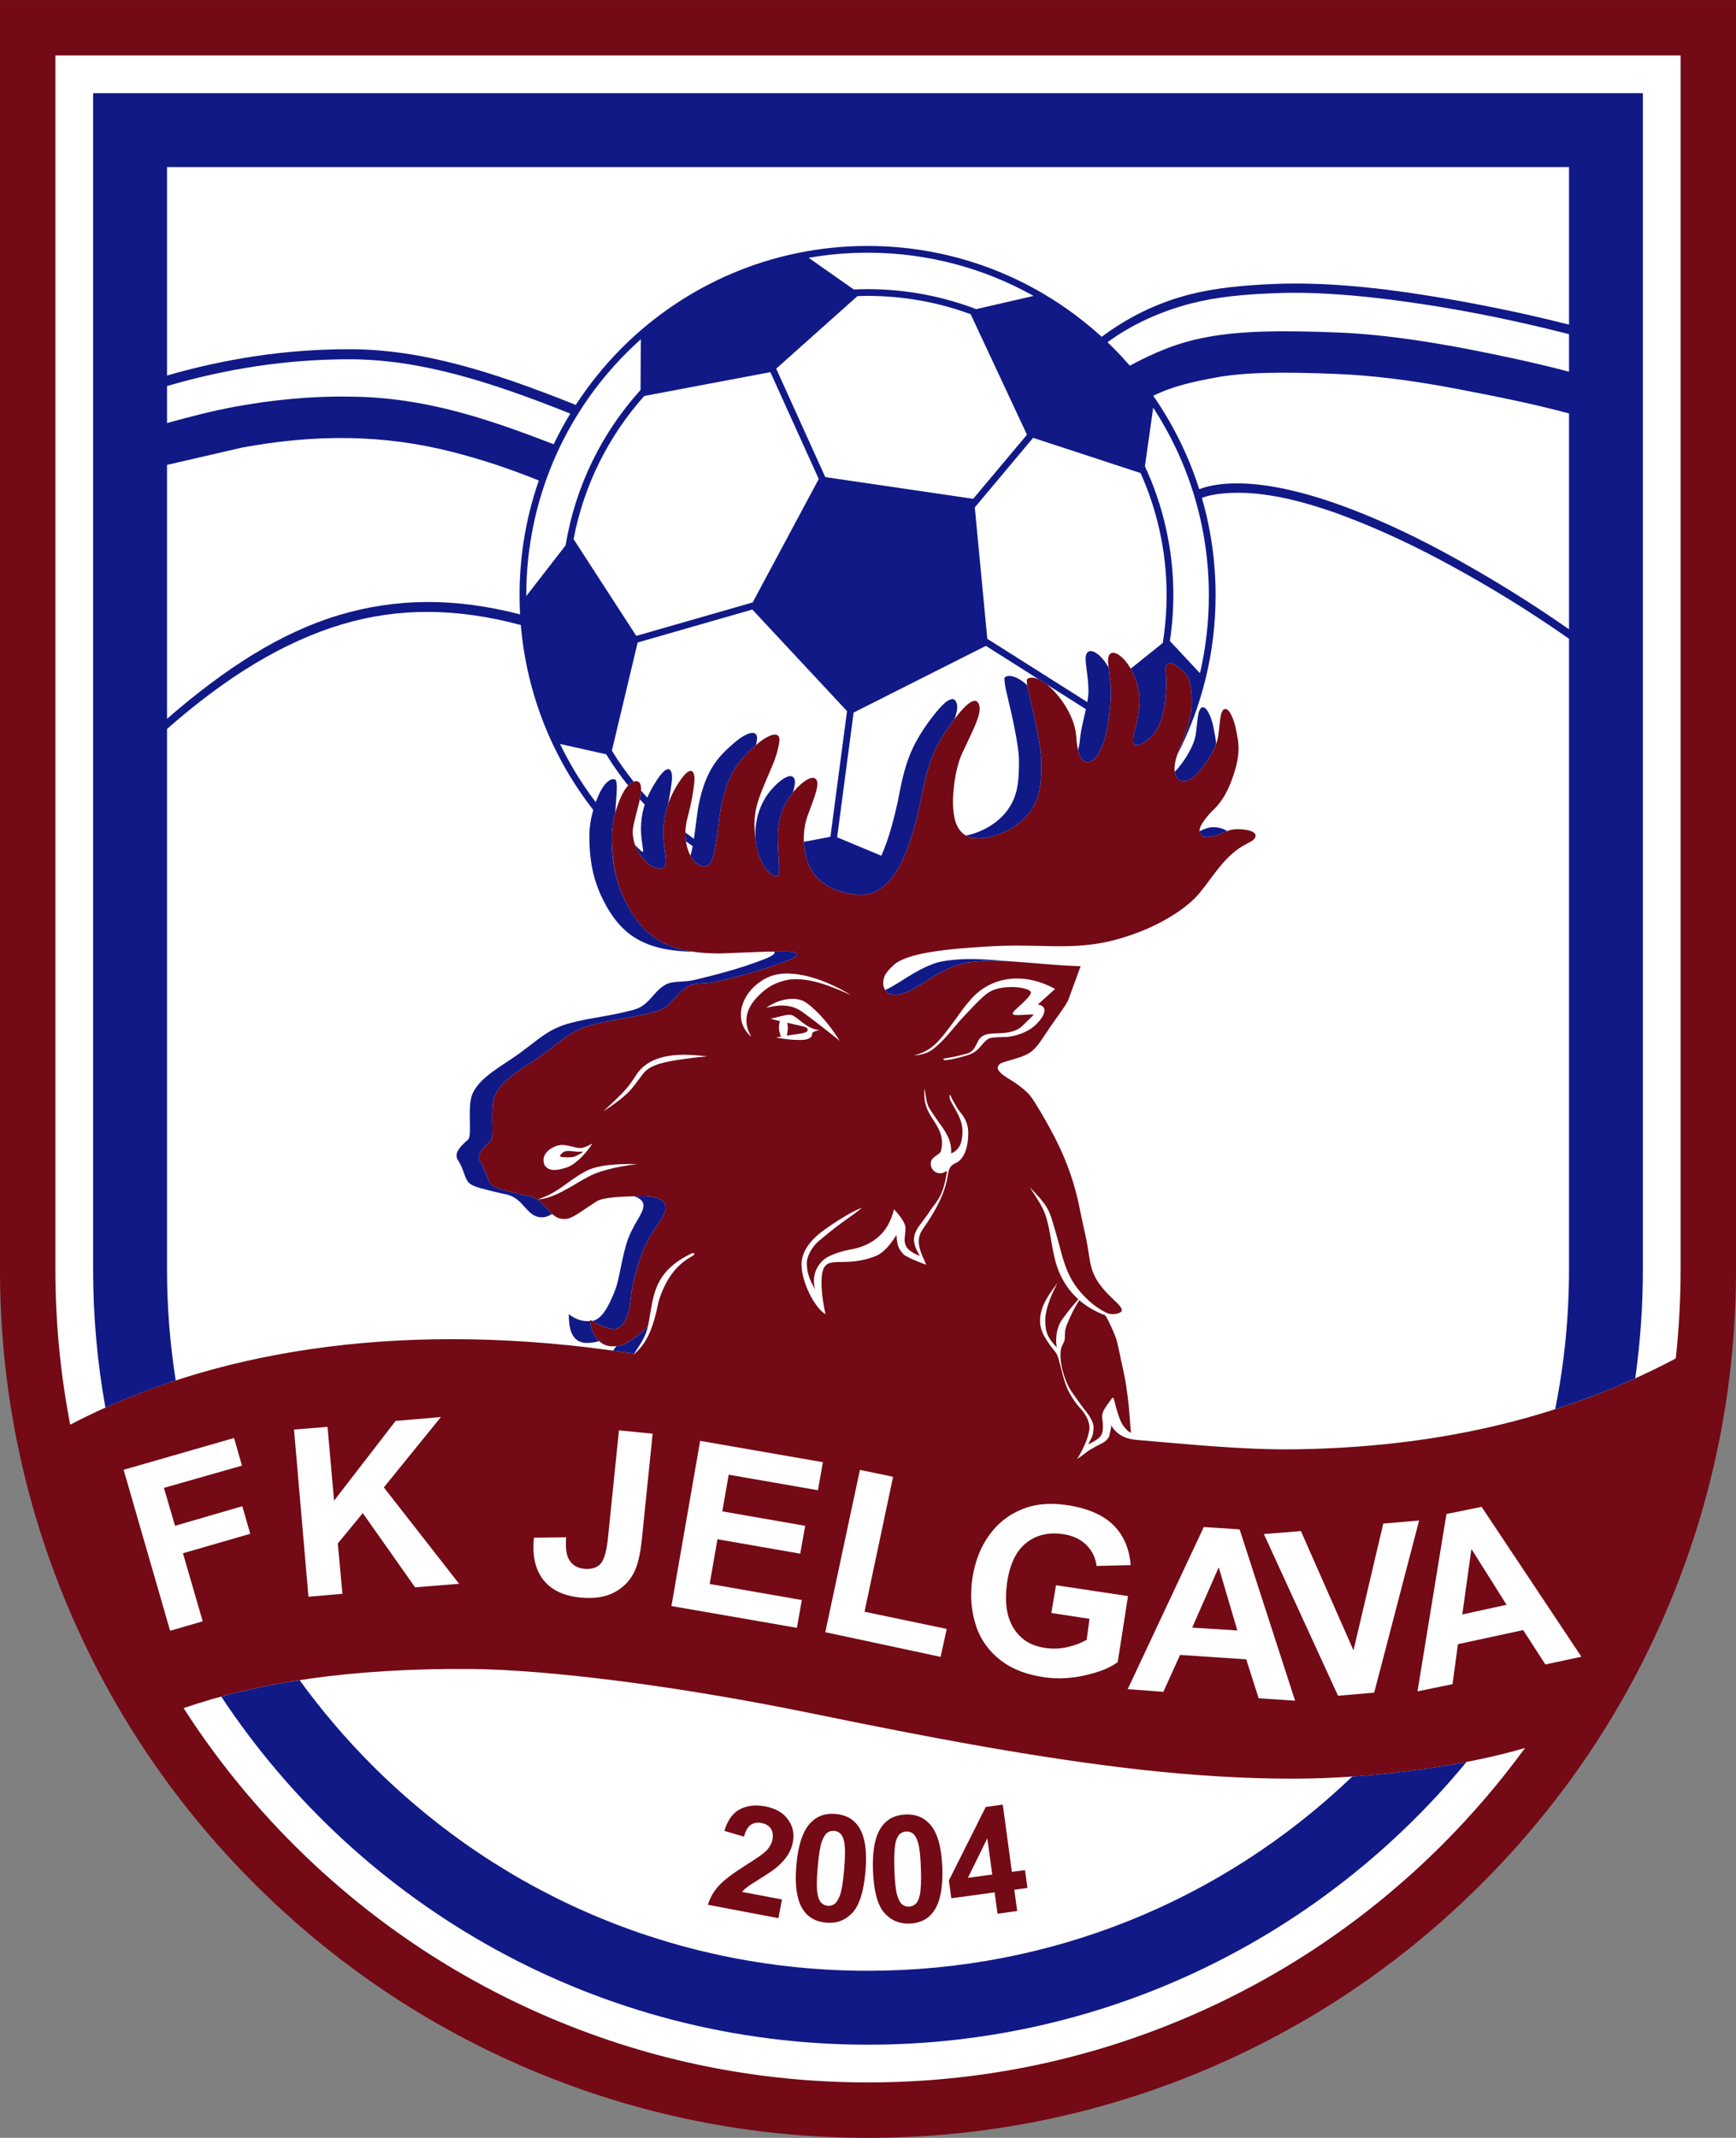
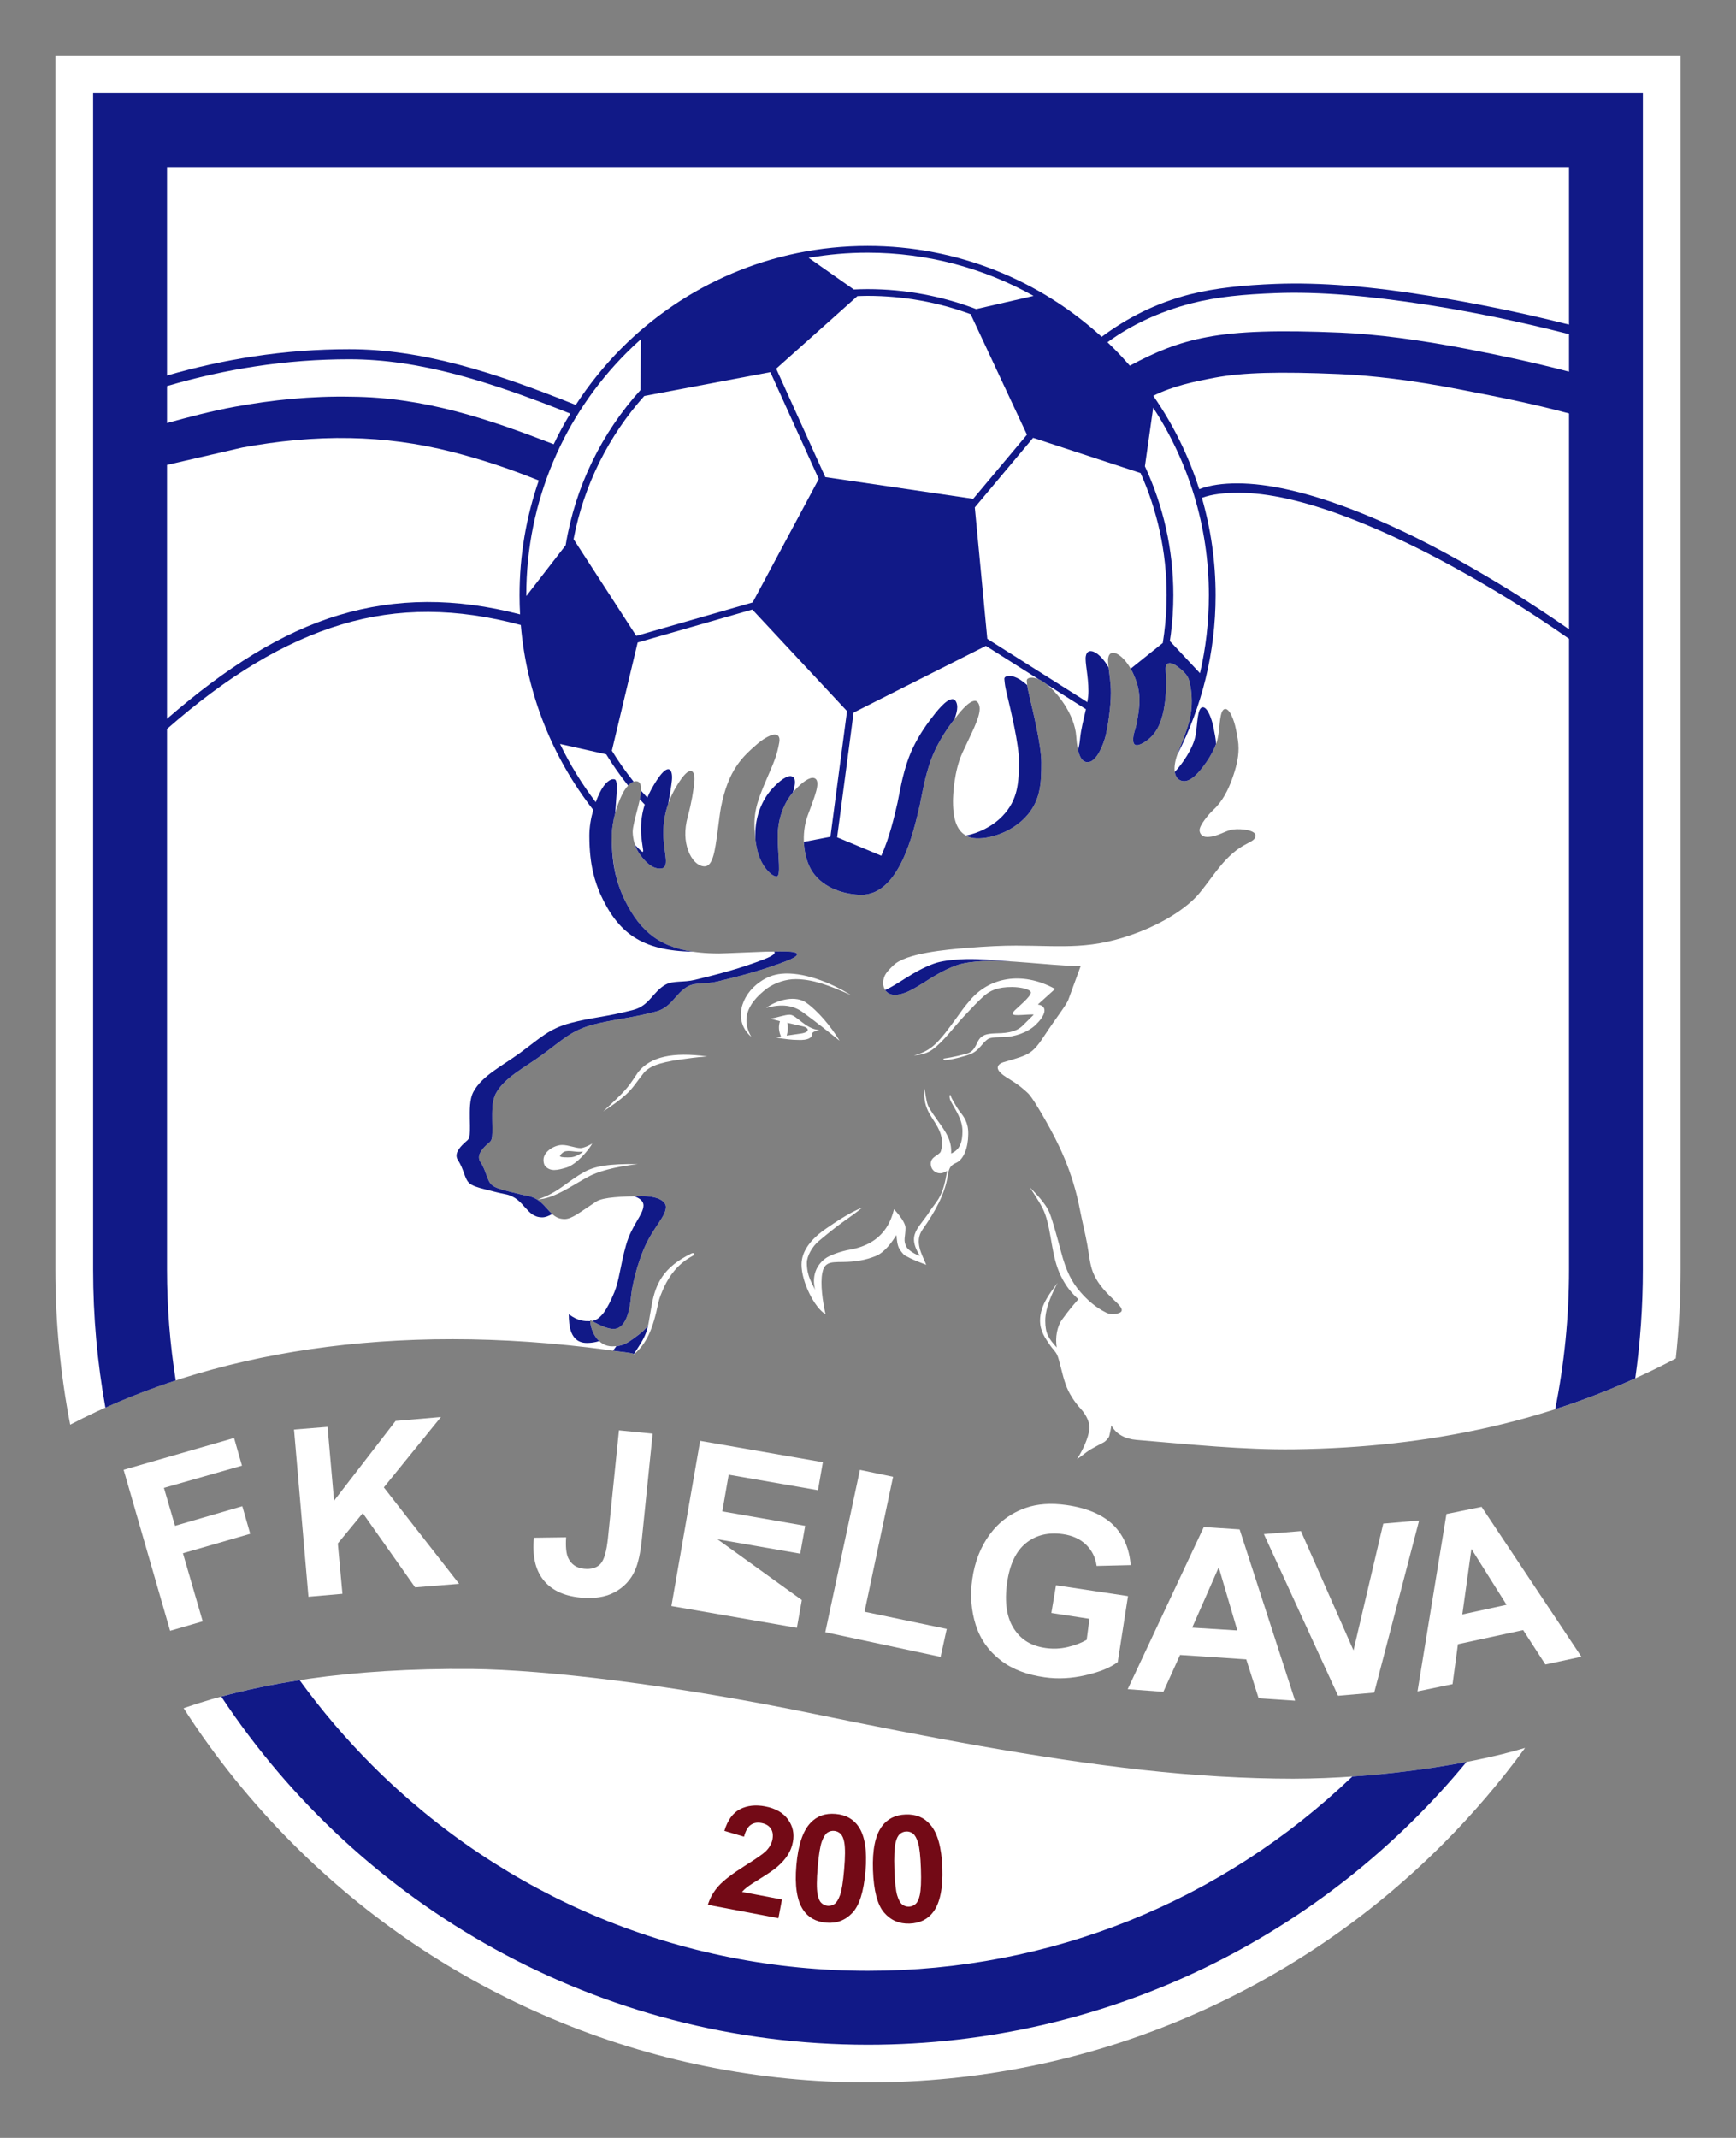
<svg xmlns="http://www.w3.org/2000/svg" width="267.96pt" height="329.89pt" viewBox="0 0 267.96 329.89" version="1.1">
  <rect x="0" y="0" width="267.96" height="329.89" fill="#808080" stroke="none" />
  <g id="surface1">
-     <path style=" stroke:none;fill-rule:nonzero;fill:rgb(45.093%,3.922%,8.617%);fill-opacity:1;" d="M 0 0.004 L 0 195.91 C 0 213.988 3.543 231.539 10.535 248.066 C 17.285 264.023 26.941 278.348 39.242 290.648 C 51.543 302.949 65.867 312.605 81.824 319.355 C 98.352 326.344 115.898 329.891 133.98 329.891 C 152.062 329.891 169.609 326.344 186.137 319.355 C 202.094 312.605 216.422 302.949 228.719 290.648 C 241.02 278.348 250.68 264.023 257.43 248.066 C 264.418 231.539 267.961 213.988 267.961 195.91 L 267.965 0.004 " />
    <path style=" stroke:none;fill-rule:nonzero;fill:rgb(100%,100%,100%);fill-opacity:1;" d="M 222.672 284.602 C 211.152 296.121 197.738 305.16 182.805 311.477 C 167.34 318.02 150.91 321.336 133.98 321.336 C 117.051 321.336 100.621 318.02 85.156 311.477 C 70.219 305.16 56.809 296.121 45.289 284.602 C 38.855 278.164 33.191 271.137 28.344 263.582 C 39.488 259.707 53.914 257.383 72.809 257.539 C 84.262 257.668 103.621 259.938 125.621 264.457 C 142.645 267.953 160.105 271.309 176.375 273.113 C 184.488 274.008 192.32 274.465 199.629 274.469 C 212.453 274.445 226.602 272.375 235.406 269.715 C 231.574 274.969 227.328 279.941 222.672 284.602 " />
    <path style=" stroke:none;fill-rule:nonzero;fill:rgb(100%,100%,100%);fill-opacity:1;" d="M 259.41 195.91 C 259.41 200.52 259.152 205.098 258.664 209.625 C 240.27 219.352 220.551 223.371 199.793 223.641 C 191.852 223.742 183.559 222.867 175.395 222.188 C 173.691 222.047 172.289 221.316 171.539 219.957 C 171.48 220.465 171.289 221.355 171.215 221.609 C 171.117 221.93 170.605 222.453 170.352 222.57 C 170.066 222.703 168.434 223.594 168.27 223.695 C 167.586 224.117 167.004 224.672 166.246 225.148 C 167.137 223.754 167.945 222.023 168.145 220.594 C 168.273 219.672 167.785 218.434 166.754 217.316 C 165.812 216.297 165.164 215.148 164.906 214.621 C 164.227 213.242 163.895 211.48 163.594 210.426 C 163.48 210.027 163.348 209.422 163.152 209.035 C 162.871 208.477 162.488 208.16 162.148 207.672 C 161.344 206.5 160.547 205.426 160.535 203.801 C 160.52 201.32 162.305 199.254 163.242 197.957 C 162.555 199.258 161.328 201.746 161.34 203.805 C 161.348 205.742 161.824 206.508 163.109 207.922 C 162.852 206.379 163.176 204.66 163.918 203.648 C 165.172 201.941 165.422 201.68 166.449 200.484 C 165.418 199.551 164.539 198.516 163.727 196.84 C 162.285 193.875 162.363 190.363 161.336 187.391 C 160.895 186.109 159.926 184.746 158.949 183.199 C 159.656 183.969 161.402 185.605 162.027 187.219 C 162.527 188.492 163.305 191.383 163.789 193.211 C 164.562 196.137 165.438 197.859 166.793 199.402 C 167.797 200.551 169.07 201.727 170.738 202.551 C 171.539 202.945 172.414 202.762 172.848 202.559 C 173.617 202.207 172.781 201.371 171.945 200.598 C 170.211 198.973 169.262 197.734 168.703 196.316 C 168.223 195.086 168.121 193.699 167.82 192.023 C 167.547 190.484 167.004 188.289 166.715 186.781 C 165.531 180.594 163.289 176.242 161.395 172.914 C 160.277 170.945 159.219 169.215 158.676 168.695 C 157.215 167.297 155.984 166.648 155.426 166.289 C 154.75 165.855 153.984 165.281 154.004 164.734 C 154.016 164.434 154.281 164.094 154.906 163.906 C 156.996 163.289 158.105 163.008 158.988 162.406 C 159.793 161.859 160.41 161.039 161.328 159.629 C 162.867 157.262 164.688 154.988 164.93 154.199 L 166.797 149.098 C 161.078 148.914 155.523 148.043 151.641 148.301 C 150.262 148.391 148.754 148.543 147.594 148.965 C 143.441 150.477 140.812 153.492 138.125 153.512 C 136.84 153.523 136.305 152.52 136.324 151.668 C 136.352 150.512 136.879 149.941 137.918 148.941 C 139.836 147.094 145.926 146.535 149.43 146.258 C 152.215 146.039 154.707 145.91 156.852 145.914 C 164.172 145.926 168.52 146.691 176.039 143.742 C 179.301 142.465 183.121 140.27 185.156 137.797 C 186.668 135.957 187.867 134.078 189.289 132.602 C 189.949 131.922 190.707 131.254 191.387 130.812 C 192.703 129.957 193.789 129.746 193.805 128.938 C 193.824 128.113 191.621 127.828 190.352 127.992 C 189.098 128.152 187.953 129.133 186.348 129.148 C 185.453 129.16 185.164 128.535 185.156 128.109 C 185.145 127.344 186.562 125.633 187.32 124.934 C 188.734 123.629 189.602 121.801 190.148 120.297 C 190.773 118.578 191.176 117.031 191.176 115.492 C 191.18 114.535 191.02 113.773 190.754 112.445 C 190.5 111.184 189.84 109.383 189.125 109.398 C 188.234 109.418 188.324 112.02 187.996 113.777 C 187.602 115.898 185.676 118.535 184.574 119.598 C 183.379 120.754 182.496 120.664 181.945 120.27 C 181.176 119.715 181.023 118.266 181.84 116.102 C 182.809 113.543 183.969 111.273 183.953 108.102 C 183.949 106.938 183.797 105.809 183.504 104.863 C 183.246 104.051 182.453 103.395 181.805 102.898 C 180.859 102.176 179.902 101.992 179.922 103.242 C 179.934 103.98 180.035 104.688 180.023 105.363 C 179.988 107.891 179.672 109.988 179.062 111.535 C 178.551 112.852 177.781 113.812 176.645 114.531 C 175.941 114.965 174.918 115.414 174.914 114.195 C 174.91 113.184 175.262 112.676 175.48 111.461 C 175.969 108.809 176.246 106.809 174.902 103.91 C 173.602 101.102 171.348 99.738 171.055 101.547 C 170.906 102.461 171.465 104.582 171.469 106.902 C 171.473 109.055 170.953 112.613 170.535 113.98 C 169.898 116.043 168.902 117.641 167.859 117.613 C 166.91 117.586 166.316 116.52 166.121 113.621 C 165.895 110.227 163.086 106.508 160.906 105.133 C 160.305 104.758 159.723 104.559 159.234 104.566 C 158.832 104.57 158.461 104.723 158.488 105.047 C 158.559 105.906 158.598 106.188 158.891 107.406 C 159.438 109.699 160.738 115.113 160.738 117.645 C 160.738 120.953 160.617 123.699 158.176 126.215 C 155.461 129.008 151.188 129.82 149.512 129.133 C 148.02 128.52 147.098 127.078 147.098 123.672 C 147.098 122.711 147.254 118.984 148.551 116.16 C 149.871 113.281 151.199 110.906 151.219 109.387 C 151.223 108.734 150.926 108.148 150.504 108.145 C 149.492 108.133 148.023 110.035 146.996 111.402 C 145.68 113.145 144.473 115.176 143.738 117.172 C 142.707 119.957 142.324 122.621 142.004 124.109 C 140.973 128.605 138.781 138.168 132.859 138.074 C 130.188 138.031 126.727 136.934 125.152 134.109 C 124.031 132.105 123.641 128.707 124.656 125.887 C 125.645 123.133 126.898 120.395 125.629 120.051 C 125.035 119.887 123.871 120.578 122.512 122.129 C 121.211 123.609 120.016 126.055 120.047 129.152 C 120.074 132.227 120.586 135.227 119.871 135.246 C 119.254 135.262 118.293 134.316 117.688 133.25 C 116.914 131.891 116.559 130.117 116.465 127.676 C 116.355 124.926 117.121 123.062 118.395 120.078 C 119.402 117.723 119.926 116.637 120.285 114.551 C 120.441 113.641 120.055 113.324 119.543 113.352 C 118.723 113.398 117.48 114.289 116.945 114.754 C 114.652 116.754 112.418 118.684 111.266 124.668 C 111.105 125.512 110.938 127.07 110.738 128.5 C 110.371 131.094 110.078 133.711 108.734 133.691 C 107.703 133.676 106.715 132.648 106.207 131.195 C 105.723 129.801 105.578 128.156 106.164 126 C 106.746 123.848 107.039 122.035 107.176 120.656 C 107.324 119.098 106.734 117.789 104.863 120.617 C 103.141 123.227 102.359 125.859 102.391 128.668 C 102.43 131.723 103.555 134.059 101.84 134.027 C 100.621 134.008 99.625 133.035 98.77 131.844 C 98 130.773 97.684 129.445 97.66 128.379 C 97.645 127.672 98.035 126.254 98.516 124.387 C 99.109 122.094 99.125 120.824 98.422 120.582 C 97.801 120.367 96.797 121.012 96.016 122.625 C 95.176 124.352 94.41 126.855 94.43 129.207 C 94.469 134.07 95.414 136.48 96.07 138.109 C 98.871 144.309 102.57 147.109 110.984 147.125 C 111.668 147.125 117.855 146.848 118.23 146.848 C 119.988 146.852 121.77 146.742 122.59 146.938 C 123.32 147.113 123.309 147.547 121.414 148.281 C 117.793 149.691 114.445 150.559 110.742 151.461 C 108.941 151.902 107.383 151.547 106.184 152.207 C 104.242 153.277 103.711 155.445 101.238 156.094 C 97.094 157.18 94.707 157.27 91.562 158.105 C 88.18 159.004 86.918 160.402 83.684 162.77 C 81.035 164.715 77.871 166.254 76.543 168.723 C 75.887 169.945 75.98 171.738 75.977 172.84 C 76.047 176.305 75.965 175.855 75.117 176.648 C 74.324 177.398 73.535 178.344 74.152 179.293 C 75.105 180.746 75.148 182.172 75.898 182.836 C 76.344 183.227 77.105 183.496 78.504 183.84 C 79.754 184.145 80.621 184.387 81.418 184.527 C 83.047 184.824 83.859 185.871 84.473 186.543 C 85.25 187.391 85.848 188.098 87.152 188.105 C 88.273 188.109 89.445 187.094 92.039 185.406 C 93.117 184.711 96.113 184.625 99.02 184.574 C 101.426 184.531 102.801 185.305 102.785 186.266 C 102.762 187.719 100.91 189.328 99.566 192.309 C 98.266 195.195 97.531 198.602 97.395 200.109 C 97.117 203.227 96.227 205.07 94.672 205.07 C 93.891 205.07 92.477 204.523 91.09 203.66 C 91.109 205.355 92.27 207.77 94.535 207.754 C 96.301 207.738 96.957 207.148 98.477 206.035 C 99.113 205.57 99.949 204.801 100.203 204.312 C 100.031 205.98 99.078 207.473 97.879 208.93 C 96.98 208.645 95.738 208.629 93.848 208.305 C 60.59 203.848 32.336 208.598 10.836 219.84 L 10.836 219.844 C 9.324 212.016 8.551 204.02 8.551 195.91 L 8.551 8.555 L 259.41 8.555 " />
-     <path style=" stroke:none;fill-rule:nonzero;fill:rgb(45.093%,3.922%,8.617%);fill-opacity:1;" d="M 170.539 202.938 C 169.023 202.371 167.691 201.59 166.586 200.629 C 165.758 201.945 165.207 203.105 164.684 204.391 C 164.43 205.016 164.355 205.5 164.367 206.359 C 164.379 207.176 163.891 207.441 163.754 208.258 C 163.617 209.074 163.715 210.301 163.996 211.41 C 164.277 212.508 164.746 213.82 165.52 214.906 C 166.23 215.902 166.715 216.633 167.277 217.344 C 167.895 218.121 168.824 219.262 168.789 220.336 C 168.746 221.707 168.5 221.758 167.961 222.891 C 169.801 221.961 170.23 221.605 170.246 220.164 C 170.262 219.246 169.922 218.57 170.312 217.742 C 170.629 217.082 171.266 216.305 171.641 215.762 C 171.945 215.324 172.078 216.605 172.273 217.211 C 172.562 218.113 172.895 219.391 173.441 220.078 C 174.074 220.871 174.281 220.957 174.562 221.098 C 174.398 219.262 174.305 217.305 174.074 215.613 C 173.867 214.113 173.789 213.25 173.402 211.562 C 173.055 210.035 172.691 208.02 172.34 206.762 C 172.098 205.891 170.805 203.059 170.539 202.938 " />
    <path style=" stroke:none;fill-rule:nonzero;fill:rgb(100%,100%,100%);fill-opacity:1;" d="M 89.988 177.68 C 89.887 177.844 89.672 177.984 89.504 178.074 C 88.859 178.418 88.562 178.586 87.805 178.586 C 87.523 178.586 86.676 178.613 86.473 178.449 C 86.297 178.305 86.887 177.809 87.047 177.734 C 87.801 177.383 89.023 177.883 89.988 177.68 M 91.418 176.445 C 91.082 176.691 90.051 177.164 89.605 177.156 C 88.793 177.148 87.801 176.691 86.805 176.676 C 85.625 176.656 83.891 177.664 83.891 178.977 C 83.891 179.242 83.93 179.656 84.137 179.906 C 84.508 180.367 85.023 180.543 85.555 180.543 C 86.168 180.539 86.836 180.34 87.391 180.18 C 89.059 179.695 91.02 177.25 91.418 176.445 M 83.008 185.07 C 86.176 184.059 87.578 182.277 90.098 180.906 C 91.68 179.949 94.105 179.547 98.418 179.629 C 94.906 180.043 92.223 180.762 90.621 181.68 C 88.223 182.992 85.383 185.027 83.008 185.07 M 97.789 209.039 C 98.629 207.695 99.234 206.898 99.707 205.691 C 100.105 204.656 100.238 203.309 100.598 201.359 C 101.191 198.133 102.336 195.562 106.715 193.426 C 107.113 193.25 107.477 193.516 106.797 193.859 C 104.59 195.07 103.32 196.871 102.527 198.57 C 102.133 199.414 101.777 200.312 101.637 200.941 C 100.777 205.164 99.805 207.34 97.789 209.039 M 142.684 167.973 C 142.57 169.719 142.883 170.789 143.418 171.762 C 144.234 173.246 145.406 174.43 145.406 176.391 C 145.406 176.777 145.312 177.641 145.109 177.852 C 144.512 178.449 143.684 178.602 143.668 179.539 C 143.652 180.527 144.426 181.051 145.109 181.051 C 145.777 181.055 146.203 180.539 146.176 180.785 C 145.906 182.32 145.641 183.703 144.871 184.984 C 144.477 185.648 143.77 186.48 143.57 186.812 C 142.992 187.781 141.883 189.047 141.512 189.746 C 141.086 190.551 140.617 191.641 141.988 193.77 C 141.402 193.66 140.223 192.945 139.945 192.457 C 139.352 191.406 139.766 190.895 139.766 189.477 C 139.766 188.984 139.383 188.113 137.996 186.594 C 137.586 188.125 136.578 191.918 131.102 192.848 C 129.891 193.059 128.094 193.66 127.359 194.219 C 125.965 195.289 125.289 196.918 125.816 199.039 C 125.379 198.027 124.539 196.984 124.539 194.863 C 124.539 193.812 125.41 192.324 126.34 191.543 C 127.68 190.418 128.938 189.395 130.059 188.594 C 131.02 187.91 132.324 187.004 133.078 186.348 C 131.152 187.07 128.734 188.738 127.516 189.574 C 125.23 191.141 123.719 193.016 123.719 195.137 C 123.719 197.836 125.758 201.859 127.426 202.793 C 126.98 200.855 126.586 198.043 126.934 196.395 C 127.055 195.82 127.223 195.332 127.777 195.023 C 128.27 194.742 129.062 194.742 130.059 194.734 C 132.027 194.719 133.555 194.457 135.133 193.836 C 136.582 193.266 137.691 191.629 138.371 190.582 C 138.434 191.352 138.5 192.141 138.816 192.699 C 138.93 192.902 139.414 193.578 139.664 193.719 C 140.883 194.406 141.711 194.684 142.965 195.168 C 142.402 193.715 141.047 191.66 142.395 189.734 C 144.273 187.059 145.832 184.332 146.273 181.477 C 146.5 180.023 146.832 179.793 147.621 179.418 C 148.746 178.887 149.434 177.129 149.453 175.027 C 149.492 173.191 148.77 172.297 148.059 171.418 C 147.816 171.125 146.863 169.445 146.832 169.32 C 146.594 168.445 146.441 169.305 146.73 169.871 C 147.465 171.301 148.559 172.691 148.559 174.543 C 148.559 176.176 148.207 177.391 146.812 177.996 C 146.926 175.957 146.02 174.711 144.766 172.969 C 144.395 172.449 143.523 171.219 143.27 170.66 C 142.93 169.898 142.812 168.359 142.684 167.973 M 141.07 162.867 C 143.859 162.133 144.871 160.887 147.766 156.895 C 148.281 156.184 148.895 155.293 149.652 154.445 C 152.559 150.887 157.656 149.746 162.859 152.605 L 160.199 155.004 C 161.934 155.281 161.219 156.844 159.859 158.145 C 158.598 159.344 156.543 160.012 154.949 160.027 C 154.164 160.039 152.91 160.062 152.539 160.309 C 151.488 161 151.246 162.066 149.762 162.68 C 149.188 162.91 147.043 163.512 145.977 163.59 C 145.516 163.617 145.598 163.359 145.699 163.344 C 147.168 163.137 148.363 162.82 149.277 162.574 C 150.012 162.375 150.352 161.848 150.645 161.301 C 150.977 160.688 151.117 160.047 152.031 159.695 C 152.387 159.559 152.961 159.477 153.566 159.461 C 154.809 159.43 156.805 159.418 157.938 158.176 L 159.539 156.594 C 159.719 156.457 157.902 156.629 157.191 156.641 C 156.523 156.648 155.93 156.609 156.645 155.895 C 157.137 155.402 159.098 153.801 159.125 153.172 C 159.141 152.695 157.652 152.32 156.242 152.309 C 153.965 152.293 152.824 152.871 151.887 153.684 C 151.008 154.445 150.031 155.516 148.754 156.859 C 147.348 158.34 145.641 160.742 143.879 161.992 C 143.191 162.484 142.246 162.797 141.07 162.867 M 93.117 171.492 C 94.387 170.273 95.73 169.137 96.852 167.785 C 97.477 167.035 97.922 166.262 98.504 165.434 C 100.391 163.062 103.824 162.297 109.16 163.02 C 107.637 163.121 106.07 163.344 104.922 163.508 C 101.695 163.965 100.066 164.598 99.254 165.711 C 98.328 166.855 97.742 167.883 96.621 168.902 C 95.617 169.809 94.418 170.652 93.117 171.492 M 115.965 159.992 C 114.562 157.562 114.984 155.094 118.414 152.504 C 119.645 151.652 121.305 151.078 122.855 151.094 C 125.523 151.117 128.098 152.094 131.383 153.574 C 128.07 151.516 123.852 149.938 120.602 150.262 C 119.363 150.387 118.32 150.801 117.32 151.508 C 114.266 153.602 113.172 157.594 115.965 159.992 M 118.254 155.527 C 120.656 154.879 122.445 155.07 124.07 156.309 C 125.883 157.645 127.727 159.078 129.594 160.594 C 128.238 158.332 126.172 155.941 124.523 154.785 C 122.902 153.551 120.094 154.191 118.254 155.527 M 121.516 157.82 C 121.66 158.434 121.629 159.094 121.434 159.801 L 123.543 159.496 C 125.121 159.293 124.902 158.566 123.867 158.359 Z M 118.934 157.199 C 120.059 156.988 121.145 156.578 121.898 156.582 C 122.965 156.586 124.258 158.77 126.496 158.957 C 126.098 159.031 125.367 159.199 125.363 159.504 C 125.371 160.176 124.672 160.523 123.273 160.473 C 122.238 160.484 121.082 160.324 119.789 160.105 C 120.152 160.035 120.359 159.992 120.555 159.949 C 120.191 159.152 120.137 158.375 120.391 157.578 " />
    <path style=" stroke:none;fill-rule:nonzero;fill:rgb(100%,100%,100%);fill-opacity:1;" d="M 163 244.617 L 162.281 248.895 L 168.164 249.801 L 167.734 253.039 C 166.867 253.531 165.949 253.887 164.801 254.152 C 163.648 254.426 162.516 254.457 161.426 254.305 C 159.23 253.992 157.676 253.094 156.539 251.379 C 155.402 249.66 155.02 247.281 155.449 244.234 C 155.852 241.402 156.816 239.367 158.359 238.117 C 159.902 236.871 161.805 236.406 164.066 236.727 C 165.562 236.941 166.754 237.496 167.648 238.367 C 168.543 239.238 169.086 240.32 169.27 241.637 L 174.523 241.512 C 174.344 239.074 173.48 236.953 171.879 235.359 C 170.281 233.77 167.816 232.695 164.629 232.242 C 162.18 231.895 160.105 232.059 158.336 232.676 C 156.02 233.48 154.18 234.867 152.766 236.785 C 151.352 238.707 150.453 241.012 150.074 243.684 C 149.727 246.148 149.902 248.5 150.609 250.742 C 151.32 252.984 152.645 254.805 154.484 256.219 C 156.32 257.629 158.555 258.441 161.238 258.82 C 163.352 259.121 165.43 258.996 167.605 258.492 C 169.777 257.984 171.289 257.375 172.527 256.477 L 174.113 246.289 " />
    <path style=" stroke:none;fill-rule:nonzero;fill:rgb(100%,100%,100%);fill-opacity:1;" d="M 137.852 227.883 L 132.734 226.812 L 127.387 251.863 L 145.184 255.668 L 146.133 251.359 L 133.445 248.707 " />
    <path style=" stroke:none;fill-rule:nonzero;fill:rgb(100%,100%,100%);fill-opacity:1;" d="M 213.512 235.105 L 208.918 254.664 L 200.801 236.254 L 195.086 236.723 L 206.531 261.668 L 212.113 261.191 L 219.047 234.629 " />
    <path style=" stroke:none;fill-rule:nonzero;fill:rgb(100%,100%,100%);fill-opacity:1;" d="M 225.715 249.121 L 227.121 239.016 L 232.547 247.633 Z M 228.691 232.52 L 223.266 233.625 L 218.797 260.996 L 224.207 259.875 L 225.039 253.711 L 235.105 251.535 L 238.539 256.84 L 244.094 255.645 " />
    <path style=" stroke:none;fill-rule:nonzero;fill:rgb(100%,100%,100%);fill-opacity:1;" d="M 37.402 232.422 L 27.016 235.445 L 25.305 229.594 L 37.348 226.16 L 36.129 221.895 L 19.082 226.801 L 26.258 251.645 L 31.289 250.184 L 28.238 239.68 L 38.625 236.676 " />
    <path style=" stroke:none;fill-rule:nonzero;fill:rgb(100%,100%,100%);fill-opacity:1;" d="M 184.02 251.16 L 188.117 241.848 L 190.988 251.594 Z M 185.812 235.633 L 174.066 260.656 L 179.57 261.062 L 182.148 255.371 L 192.363 256.051 L 194.277 262.055 L 199.902 262.43 L 191.34 235.996 " />
    <path style=" stroke:none;fill-rule:nonzero;fill:rgb(100%,100%,100%);fill-opacity:1;" d="M 93.848 237.273 C 93.633 239.363 93.254 240.684 92.707 241.297 C 92.156 241.914 91.297 242.191 90.141 242.074 C 88.992 241.957 88.18 241.406 87.711 240.422 C 87.398 239.773 87.289 238.707 87.383 237.219 L 82.414 237.285 C 82.141 240.043 82.621 242.203 83.848 243.766 C 85.078 245.34 86.965 246.246 89.512 246.508 C 91.68 246.727 93.473 246.457 94.895 245.68 C 96.312 244.906 97.355 243.797 98.008 242.344 C 98.504 241.238 98.859 239.605 99.078 237.477 L 100.738 221.23 L 95.539 220.715 " />
-     <path style=" stroke:none;fill-rule:nonzero;fill:rgb(100%,100%,100%);fill-opacity:1;" d="M 123.766 246.898 L 109.543 244.418 L 110.742 237.52 L 123.52 239.746 L 124.285 235.445 L 111.492 233.219 L 112.477 227.559 L 126.258 229.957 L 127.012 225.629 L 108.07 222.336 L 103.637 247.828 L 123.004 251.188 " />
+     <path style=" stroke:none;fill-rule:nonzero;fill:rgb(100%,100%,100%);fill-opacity:1;" d="M 123.766 246.898 L 110.742 237.52 L 123.52 239.746 L 124.285 235.445 L 111.492 233.219 L 112.477 227.559 L 126.258 229.957 L 127.012 225.629 L 108.07 222.336 L 103.637 247.828 L 123.004 251.188 " />
    <path style=" stroke:none;fill-rule:nonzero;fill:rgb(100%,100%,100%);fill-opacity:1;" d="M 68.059 218.66 L 61.062 219.262 L 51.562 231.57 L 50.559 220.18 L 45.383 220.594 L 47.609 246.391 L 52.855 245.934 L 52.141 238.168 L 55.996 233.488 L 64.074 244.938 L 70.863 244.391 L 59.246 229.52 " />
    <path style=" stroke:none;fill-rule:nonzero;fill:rgb(45.093%,3.922%,8.617%);fill-opacity:1;" d="M 118.105 278.742 C 116.645 278.465 115.359 278.605 114.246 279.164 C 113.129 279.727 112.32 280.844 111.809 282.52 L 114.844 283.414 C 115.078 282.523 115.422 281.914 115.879 281.598 C 116.336 281.281 116.887 281.18 117.539 281.305 C 118.195 281.43 118.672 281.715 118.973 282.156 C 119.277 282.602 119.359 283.168 119.23 283.859 C 119.109 284.484 118.773 285.078 118.227 285.641 C 117.82 286.043 116.797 286.766 115.145 287.801 C 113.102 289.086 111.691 290.156 110.918 291.023 C 110.137 291.891 109.59 292.855 109.262 293.926 L 120.152 295.992 L 120.699 293.105 L 114.531 291.934 C 114.746 291.684 115.016 291.438 115.332 291.195 C 115.648 290.949 116.387 290.469 117.539 289.758 C 118.684 289.047 119.496 288.484 119.965 288.074 C 120.668 287.465 121.215 286.852 121.598 286.238 C 121.984 285.633 122.25 284.961 122.387 284.23 C 122.633 282.949 122.379 281.789 121.629 280.754 C 120.879 279.719 119.707 279.047 118.105 278.742 " />
    <path style=" stroke:none;fill-rule:nonzero;fill:rgb(45.093%,3.922%,8.617%);fill-opacity:1;" d="M 141.965 292.469 C 141.824 293.109 141.605 293.551 141.312 293.805 C 141.023 294.059 140.688 294.195 140.301 294.207 C 139.922 294.223 139.578 294.113 139.273 293.883 C 138.969 293.652 138.703 293.18 138.484 292.461 C 138.27 291.746 138.121 290.422 138.051 288.492 C 137.984 286.555 138.047 285.176 138.234 284.352 C 138.379 283.715 138.594 283.27 138.887 283.012 C 139.176 282.762 139.516 282.625 139.895 282.613 C 140.277 282.598 140.621 282.711 140.926 282.941 C 141.23 283.176 141.496 283.652 141.715 284.367 C 141.934 285.086 142.078 286.41 142.148 288.344 C 142.215 290.281 142.152 291.656 141.965 292.469 M 143.609 281.574 C 142.672 280.461 141.402 279.934 139.801 279.992 C 138.203 280.047 136.98 280.656 136.129 281.812 C 135.098 283.211 134.637 285.465 134.746 288.57 C 134.859 291.734 135.426 293.914 136.453 295.113 C 137.48 296.312 138.793 296.883 140.395 296.828 C 141.996 296.77 143.219 296.164 144.07 295.008 C 145.102 293.605 145.562 291.344 145.453 288.227 C 145.344 285.102 144.727 282.879 143.609 281.574 " />
    <path style=" stroke:none;fill-rule:nonzero;fill:rgb(45.093%,3.922%,8.617%);fill-opacity:1;" d="M 130.297 288.48 C 130.133 290.41 129.918 291.723 129.664 292.426 C 129.406 293.133 129.121 293.59 128.805 293.805 C 128.484 294.02 128.141 294.109 127.762 294.082 C 127.379 294.047 127.047 293.895 126.77 293.625 C 126.492 293.355 126.297 292.898 126.188 292.258 C 126.039 291.434 126.047 290.059 126.215 288.129 C 126.379 286.203 126.594 284.883 126.848 284.176 C 127.105 283.477 127.391 283.016 127.703 282.793 C 128.023 282.582 128.371 282.484 128.754 282.52 C 129.133 282.551 129.465 282.703 129.742 282.969 C 130.02 283.242 130.215 283.695 130.324 284.336 C 130.469 285.172 130.465 286.551 130.297 288.48 M 128.98 279.906 C 127.383 279.766 126.09 280.23 125.098 281.293 C 123.914 282.543 123.188 284.727 122.922 287.844 C 122.652 290.953 123 293.234 123.957 294.688 C 124.746 295.887 125.941 296.551 127.535 296.688 C 129.133 296.828 130.473 296.324 131.559 295.176 C 132.645 294.035 133.324 291.883 133.594 288.727 C 133.859 285.633 133.512 283.359 132.555 281.91 C 131.762 280.711 130.57 280.043 128.98 279.906 " />
-     <path style=" stroke:none;fill-rule:nonzero;fill:rgb(45.093%,3.922%,8.617%);fill-opacity:1;" d="M 149.398 289.766 L 152.398 283.668 L 153.156 289.258 Z M 158.219 288.574 L 156.188 288.844 L 154.785 278.473 L 152.152 278.832 L 146.465 290.176 L 146.836 292.918 L 153.527 292.012 L 153.973 295.301 L 157.008 294.891 L 156.562 291.602 L 158.59 291.328 " />
    <path style=" stroke:none;fill-rule:nonzero;fill:rgb(6.665%,9.813%,52.93%);fill-opacity:1;" d="M 14.375 14.379 L 14.375 195.91 C 14.375 203.18 15.027 210.297 16.27 217.211 C 19.734 215.652 23.355 214.254 27.125 213.02 C 26.238 207.414 25.781 201.695 25.781 195.91 L 25.781 112.484 C 35 104.387 43.812 99.031 52.742 96.355 C 61.488 93.734 70.48 93.793 80.391 96.445 C 81.293 107.16 85.332 116.973 91.57 124.98 C 91.211 126.238 90.969 127.613 90.969 128.941 C 90.969 133.805 91.957 136.219 92.609 137.848 C 95.348 143.906 98.945 146.719 106.969 146.855 C 101.301 146.02 98.379 143.219 96.07 138.109 C 95.414 136.48 94.43 134.07 94.43 129.207 C 94.43 127.941 94.637 126.637 94.969 125.43 C 94.988 125.023 95.02 124.586 95.055 124.125 C 95.254 121.73 95.312 120.383 94.875 120.262 C 94.242 120.09 93.336 120.746 92.555 122.359 C 92.344 122.793 92.141 123.273 91.953 123.785 C 89.836 120.996 87.98 117.988 86.445 114.801 L 93.57 116.395 C 94.59 118.07 95.73 119.676 96.953 121.215 C 97.246 120.91 97.539 120.719 97.809 120.621 C 96.59 119.09 95.461 117.496 94.445 115.836 L 98.426 99.141 L 116.125 94.059 L 130.742 109.73 L 128.18 129.121 L 124.082 129.902 C 124.148 131.508 124.539 133.016 125.152 134.109 C 126.672 136.828 129.938 137.945 132.562 138.062 C 132.664 138.066 132.766 138.074 132.859 138.074 C 138.781 138.168 140.973 128.605 142.004 124.109 C 142.324 122.621 142.707 119.957 143.734 117.172 C 144.477 115.176 145.68 113.145 146.996 111.398 C 147.105 111.254 147.219 111.102 147.34 110.945 C 147.594 110.25 147.75 109.637 147.754 109.125 C 147.762 108.469 147.465 107.887 147.039 107.879 C 146.031 107.867 144.562 109.773 143.535 111.137 C 142.219 112.879 141.016 114.91 140.273 116.906 C 139.246 119.695 138.863 122.355 138.543 123.844 C 138.055 125.969 137.309 129.215 136.035 132.047 L 129.215 129.203 L 131.758 109.957 L 152.176 99.664 L 160.359 104.844 C 160.539 104.926 160.719 105.02 160.906 105.133 C 161.109 105.262 161.324 105.418 161.535 105.586 L 167.617 109.434 C 167.289 110.91 166.855 112.484 166.707 114.059 C 166.645 114.73 166.535 115.273 166.395 115.711 C 166.691 117.055 167.188 117.594 167.859 117.609 C 168.902 117.641 169.898 116.043 170.535 113.98 C 170.953 112.613 171.473 109.055 171.469 106.902 C 171.465 105.441 171.242 104.059 171.117 103.004 C 169.797 100.645 167.859 99.617 167.594 101.281 C 167.445 102.199 168.004 104.316 168.008 106.641 C 168.008 107.18 167.941 107.75 167.84 108.344 L 152.395 98.574 L 150.465 78.297 L 159.465 67.562 L 176.051 72.996 C 178.629 78.754 180.074 85.125 180.074 91.84 C 180.074 93.812 179.945 95.781 179.695 97.719 C 179.633 98.219 179.562 98.719 179.48 99.215 L 174.523 103.188 C 174.656 103.414 174.785 103.652 174.902 103.91 C 176.246 106.809 175.969 108.809 175.48 111.461 C 175.258 112.676 174.91 113.184 174.914 114.195 C 174.918 115.414 175.941 114.965 176.645 114.531 C 177.781 113.812 178.551 112.852 179.062 111.535 C 179.672 109.988 179.984 107.891 180.023 105.363 C 180.035 104.688 179.934 103.98 179.922 103.242 C 179.902 101.988 180.859 102.172 181.809 102.898 C 182.453 103.395 183.246 104.051 183.504 104.863 C 183.797 105.809 183.949 106.938 183.953 108.102 C 183.969 111.273 182.809 113.543 181.84 116.102 C 181.797 116.223 181.766 116.328 181.727 116.441 C 185.504 109.07 187.633 100.711 187.633 91.852 C 187.633 86.637 186.895 81.594 185.516 76.824 C 187.125 76.234 189.016 76.047 191.176 76.043 C 195.711 76.031 201.359 77.297 208.004 79.828 C 212.855 81.68 218.242 84.152 223.93 87.266 C 229.805 90.477 235.68 94.012 242.184 98.566 L 242.184 195.91 C 242.184 203.227 241.457 210.434 240.047 217.449 C 244.227 216.109 248.348 214.527 252.41 212.688 C 253.18 207.203 253.586 201.605 253.586 195.91 L 253.586 14.379 " />
    <path style=" stroke:none;fill-rule:nonzero;fill:rgb(100%,100%,100%);fill-opacity:1;" d="M 25.781 59.57 C 30.379 58.227 34.887 57.227 39.332 56.551 C 44.27 55.797 49.109 55.441 53.895 55.441 C 59.324 55.438 64.777 56.289 70.512 57.805 C 76.012 59.258 81.781 61.324 88.027 63.824 C 87.094 65.352 86.242 66.926 85.465 68.551 C 75.219 64.602 65.531 61.309 54.215 61.211 C 48.078 61.09 42.051 61.699 36.258 62.762 C 32.652 63.422 29.145 64.355 25.781 65.281 " />
    <path style=" stroke:none;fill-rule:nonzero;fill:rgb(100%,100%,100%);fill-opacity:1;" d="M 80.277 94.805 C 70.281 92.215 61.176 92.262 52.301 94.922 C 43.395 97.594 34.871 103.035 25.781 110.914 L 25.781 71.738 L 37.41 69.055 C 42.824 68.062 48.422 67.488 54.09 67.605 C 59.227 67.707 64.469 68.367 69.848 69.746 C 74.125 70.848 78.113 72.117 83.168 74.145 C 81.242 79.691 80.195 85.648 80.195 91.852 C 80.195 92.844 80.223 93.828 80.277 94.805 " />
    <path style=" stroke:none;fill-rule:nonzero;fill:rgb(100%,100%,100%);fill-opacity:1;" d="M 81.238 91.977 C 81.238 91.934 81.234 91.895 81.234 91.852 C 81.234 77.258 87.133 64.043 96.668 54.477 C 97.395 53.746 98.145 53.039 98.914 52.355 L 98.871 60.176 C 92.922 66.75 88.809 75.008 87.309 84.145 " />
    <path style=" stroke:none;fill-rule:nonzero;fill:rgb(100%,100%,100%);fill-opacity:1;" d="M 116.176 92.961 L 98.211 98.121 L 88.535 83.195 C 90.125 74.809 93.98 67.223 99.445 61.102 L 118.91 57.426 L 126.379 73.914 " />
    <path style=" stroke:none;fill-rule:nonzero;fill:rgb(100%,100%,100%);fill-opacity:1;" d="M 150.215 76.973 L 127.387 73.621 L 119.809 56.891 L 132.344 45.699 C 132.859 45.684 133.371 45.66 133.895 45.66 C 139.492 45.66 144.859 46.656 149.824 48.484 L 158.516 67.078 " />
    <path style=" stroke:none;fill-rule:nonzero;fill:rgb(100%,100%,100%);fill-opacity:1;" d="M 150.676 47.699 C 145.457 45.715 139.805 44.617 133.895 44.617 C 133.188 44.617 132.484 44.641 131.785 44.672 L 124.82 39.781 C 127.777 39.266 130.812 38.992 133.914 38.992 C 143.215 38.992 151.953 41.418 159.539 45.664 " />
    <path style=" stroke:none;fill-rule:nonzero;fill:rgb(100%,100%,100%);fill-opacity:1;" d="M 133.914 37.953 C 119.086 37.953 105.652 43.988 95.93 53.742 C 93.285 56.398 90.918 59.328 88.871 62.484 C 82.465 59.914 76.559 57.789 70.91 56.297 C 65.055 54.754 59.473 53.883 53.895 53.887 C 49.012 53.887 44.09 54.246 39.098 55.008 C 34.734 55.672 30.305 56.641 25.781 57.945 L 25.781 25.781 L 242.184 25.781 L 242.184 50.09 C 234.34 48.105 227.164 46.707 220.539 45.637 C 211.625 44.195 203.785 43.547 196.895 43.809 C 192.09 43.996 187.621 44.426 183.703 45.418 C 178.348 46.781 173.906 49.105 170.047 51.973 C 160.504 43.262 147.824 37.953 133.914 37.953 " />
    <path style=" stroke:none;fill-rule:nonzero;fill:rgb(100%,100%,100%);fill-opacity:1;" d="M 174.398 56.43 C 173.594 55.508 172.762 54.609 171.898 53.742 C 171.586 53.43 171.266 53.117 170.945 52.812 C 174.586 50.152 178.887 48.117 183.891 46.816 C 187.797 45.801 192.113 45.414 196.941 45.234 C 203.715 44.977 211.449 45.676 220.215 47.027 C 226.91 48.059 234.211 49.531 242.184 51.562 L 242.184 57.355 C 236.773 55.934 231.441 54.812 226.602 53.875 C 219.102 52.422 212.379 51.555 206.879 51.324 C 197.281 50.922 191.184 51.105 186.309 52.016 C 181.746 52.871 178.344 54.316 174.398 56.43 " />
    <path style=" stroke:none;fill-rule:nonzero;fill:rgb(100%,100%,100%);fill-opacity:1;" d="M 186.594 91.852 C 186.594 95.992 186.117 100.02 185.223 103.883 L 180.57 98.91 C 180.625 98.559 180.68 98.203 180.727 97.852 C 180.984 95.848 181.113 93.84 181.113 91.84 C 181.113 84.734 179.531 78 176.723 71.953 L 178 62.914 C 183.43 71.23 186.594 81.172 186.594 91.852 " />
    <path style=" stroke:none;fill-rule:nonzero;fill:rgb(100%,100%,100%);fill-opacity:1;" d="M 225.023 86.383 C 219.121 83.078 213.566 80.469 208.523 78.547 C 201.633 75.922 195.734 74.594 191.012 74.59 C 188.793 74.586 186.797 74.848 185.105 75.484 C 183.461 70.297 181.051 65.449 178.012 61.074 C 181.012 59.582 184.203 58.902 187.531 58.277 C 191.902 57.465 197.539 57.336 206.629 57.719 C 211.762 57.93 218.062 58.684 225.297 60.09 C 230.582 61.113 236.238 62.199 242.184 63.801 L 242.184 97.105 C 236.023 92.812 230.629 89.52 225.023 86.383 " />
    <path style=" stroke:none;fill-rule:nonzero;fill:rgb(6.665%,9.813%,52.93%);fill-opacity:1;" d="M 133.98 304.109 C 105.078 304.109 77.906 292.855 57.469 272.422 C 53.348 268.297 49.605 263.895 46.246 259.266 C 41.879 259.938 37.855 260.789 34.152 261.797 C 55.559 294.164 92.273 315.516 133.98 315.516 C 171.188 315.516 204.426 298.523 226.363 271.883 C 221 272.91 214.895 273.711 208.734 274.133 C 188.512 293.484 162.062 304.109 133.98 304.109 " />
    <path style=" stroke:none;fill-rule:nonzero;fill:rgb(6.665%,9.813%,52.93%);fill-opacity:1;" d="M 144.129 148.703 C 140.984 149.848 138.715 151.855 136.629 152.77 C 136.91 153.199 137.398 153.52 138.125 153.512 C 140.812 153.492 143.441 150.477 147.59 148.969 C 148.754 148.543 150.262 148.391 151.645 148.301 C 152.984 148.211 154.523 148.258 156.203 148.363 C 153.168 148.109 150.402 147.891 148.18 148.035 C 146.801 148.125 145.293 148.277 144.129 148.703 " />
    <path style=" stroke:none;fill-rule:nonzero;fill:rgb(6.665%,9.813%,52.93%);fill-opacity:1;" d="M 95.141 207.723 C 94.973 207.957 94.793 208.195 94.613 208.422 C 96.074 208.637 97.094 208.684 97.863 208.922 C 98.664 207.645 99.25 206.863 99.707 205.688 C 99.836 205.359 99.934 204.992 100.023 204.586 C 99.664 205.055 99.004 205.652 98.48 206.035 C 97.145 207.012 96.477 207.586 95.141 207.723 " />
    <path style=" stroke:none;fill-rule:nonzero;fill:rgb(6.665%,9.813%,52.93%);fill-opacity:1;" d="M 91.023 203.867 C 90.242 203.871 89.262 203.879 87.793 202.801 C 87.812 204.496 87.961 207.277 90.68 207.227 C 91.324 207.215 91.895 207.121 92.484 206.941 C 91.629 206.145 91.164 204.902 91.098 203.867 " />
    <path style=" stroke:none;fill-rule:nonzero;fill:rgb(6.665%,9.813%,52.93%);fill-opacity:1;" d="M 99.02 184.574 C 98.641 184.578 98.262 184.59 97.883 184.598 C 98.828 184.898 99.332 185.414 99.324 186 C 99.305 187.457 97.531 188.965 96.633 192.129 C 95.77 195.172 95.59 197.547 94.828 199.402 C 93.73 202.062 92.746 203.609 91.387 203.84 C 92.676 204.598 93.945 205.07 94.672 205.07 C 96.23 205.07 97.117 203.227 97.395 200.109 C 97.531 198.602 98.266 195.195 99.566 192.309 C 100.91 189.328 102.762 187.719 102.785 186.266 C 102.801 185.305 101.422 184.531 99.02 184.574 " />
    <path style=" stroke:none;fill-rule:nonzero;fill:rgb(6.665%,9.813%,52.93%);fill-opacity:1;" d="M 71.656 176.387 C 70.863 177.137 70.074 178.082 70.691 179.027 C 71.645 180.484 71.688 181.906 72.438 182.57 C 72.883 182.965 73.645 183.234 75.043 183.574 C 76.293 183.883 77.16 184.121 77.961 184.266 C 79.586 184.562 80.398 185.605 81.012 186.277 C 81.789 187.129 82.387 187.836 83.695 187.844 C 84.164 187.844 84.641 187.664 85.23 187.332 C 84.977 187.098 84.734 186.828 84.473 186.543 C 83.859 185.871 83.047 184.824 81.418 184.527 C 80.621 184.387 79.758 184.148 78.504 183.84 C 77.105 183.496 76.344 183.227 75.898 182.836 C 75.148 182.172 75.105 180.746 74.152 179.293 C 73.535 178.344 74.324 177.398 75.117 176.652 C 75.965 175.855 76.047 176.301 75.977 172.84 C 75.98 171.738 75.887 169.945 76.543 168.723 C 77.871 166.25 81.035 164.715 83.684 162.77 C 86.918 160.402 88.18 159.004 91.562 158.105 C 94.707 157.27 97.094 157.18 101.238 156.094 C 103.711 155.445 104.242 153.277 106.184 152.207 C 107.383 151.547 108.941 151.902 110.742 151.461 C 114.445 150.559 117.793 149.691 121.414 148.281 C 123.309 147.547 123.32 147.113 122.59 146.941 C 121.969 146.789 120.797 146.816 119.5 146.836 C 119.754 147.066 119.41 147.449 117.953 148.016 C 114.332 149.426 110.984 150.297 107.281 151.195 C 105.48 151.637 103.922 151.281 102.723 151.945 C 100.781 153.016 100.25 155.184 97.777 155.828 C 93.637 156.914 91.246 157.008 88.102 157.844 C 84.719 158.738 83.457 160.137 80.223 162.508 C 77.574 164.449 74.41 165.988 73.086 168.457 C 72.426 169.684 72.52 171.477 72.516 172.574 C 72.59 176.039 72.504 175.594 71.656 176.387 " />
    <path style=" stroke:none;fill-rule:nonzero;fill:rgb(6.665%,9.813%,52.93%);fill-opacity:1;" d="M 103.715 120.391 C 103.863 118.836 103.273 117.523 101.402 120.355 C 100.789 121.285 100.301 122.184 99.922 123.078 C 99.594 122.723 99.258 122.375 98.941 122.008 C 98.922 122.383 98.859 122.828 98.754 123.348 C 99 123.621 99.266 123.883 99.52 124.152 C 99.109 125.422 98.926 126.715 98.941 128.121 C 98.957 129.324 99.199 130.586 99.262 131.102 C 99.336 131.727 99.148 131.52 98.031 130.402 C 98.207 130.902 98.449 131.395 98.77 131.844 C 99.625 133.035 100.621 134.008 101.84 134.027 C 103.551 134.059 102.426 131.723 102.391 128.668 C 102.375 127.074 102.617 125.535 103.148 124.027 C 103.395 122.586 103.609 121.445 103.715 120.391 " />
-     <path style=" stroke:none;fill-rule:nonzero;fill:rgb(6.665%,9.813%,52.93%);fill-opacity:1;" d="M 108.734 133.691 C 110.082 133.711 110.371 131.094 110.738 128.5 C 110.938 127.07 111.105 125.508 111.266 124.668 C 112.375 118.906 114.488 116.902 116.691 114.977 C 116.738 114.758 116.781 114.527 116.824 114.289 C 116.98 113.375 116.594 113.062 116.082 113.09 C 115.262 113.133 114.02 114.027 113.484 114.492 C 111.191 116.488 108.957 118.422 107.805 124.402 C 107.645 125.246 107.477 126.809 107.277 128.234 C 107.219 128.641 107.164 129.047 107.105 129.441 C 106.66 129.121 106.223 128.797 105.789 128.461 C 105.777 128.949 105.809 129.402 105.875 129.836 C 106.219 130.09 106.574 130.324 106.922 130.57 C 106.824 131.109 106.715 131.605 106.574 132.027 C 107.121 133.027 107.914 133.68 108.734 133.691 " />
    <path style=" stroke:none;fill-rule:nonzero;fill:rgb(6.665%,9.813%,52.93%);fill-opacity:1;" d="M 122.172 119.785 C 121.574 119.621 120.41 120.316 119.051 121.863 C 117.75 123.348 116.559 125.789 116.586 128.891 C 116.59 129.086 116.59 129.281 116.598 129.477 C 116.773 131.023 117.117 132.25 117.688 133.25 C 118.289 134.316 119.254 135.262 119.871 135.246 C 120.586 135.227 120.074 132.227 120.047 129.152 C 120.02 126.145 121.145 123.75 122.398 122.258 C 122.797 120.953 122.891 119.98 122.172 119.785 " />
    <path style=" stroke:none;fill-rule:nonzero;fill:rgb(6.665%,9.813%,52.93%);fill-opacity:1;" d="M 149.102 128.934 C 149.23 129.008 149.371 129.074 149.512 129.133 C 151.188 129.82 155.461 129.008 158.176 126.215 C 160.617 123.699 160.738 120.953 160.738 117.645 C 160.738 115.113 159.438 109.699 158.891 107.406 C 158.688 106.562 158.609 106.172 158.555 105.723 C 158.176 105.383 157.801 105.094 157.445 104.871 C 156.844 104.492 156.262 104.297 155.773 104.301 C 155.371 104.309 155 104.457 155.027 104.781 C 155.102 105.641 155.141 105.926 155.43 107.141 C 155.977 109.434 157.281 114.848 157.281 117.383 C 157.281 120.688 157.156 123.434 154.715 125.949 C 153.102 127.609 150.941 128.57 149.102 128.934 " />
    <path style=" stroke:none;fill-rule:nonzero;fill:rgb(6.665%,9.813%,52.93%);fill-opacity:1;" d="M 185.664 109.133 C 184.773 109.152 184.863 111.758 184.535 113.512 C 184.164 115.5 182.449 117.945 181.328 119.117 C 181.41 119.648 181.621 120.035 181.945 120.27 C 182.496 120.664 183.379 120.754 184.574 119.598 C 185.504 118.703 187.016 116.688 187.703 114.809 C 187.668 114.031 187.52 113.309 187.293 112.18 C 187.039 110.922 186.379 109.117 185.664 109.133 " />
-     <path style=" stroke:none;fill-rule:nonzero;fill:rgb(6.665%,9.813%,52.93%);fill-opacity:1;" d="M 185.172 128.258 C 185.234 128.668 185.555 129.156 186.348 129.148 C 187.539 129.137 188.477 128.598 189.395 128.25 C 188.84 127.805 187.746 127.555 186.852 127.672 C 186.281 127.746 185.742 128 185.172 128.258 " />
  </g>
</svg>